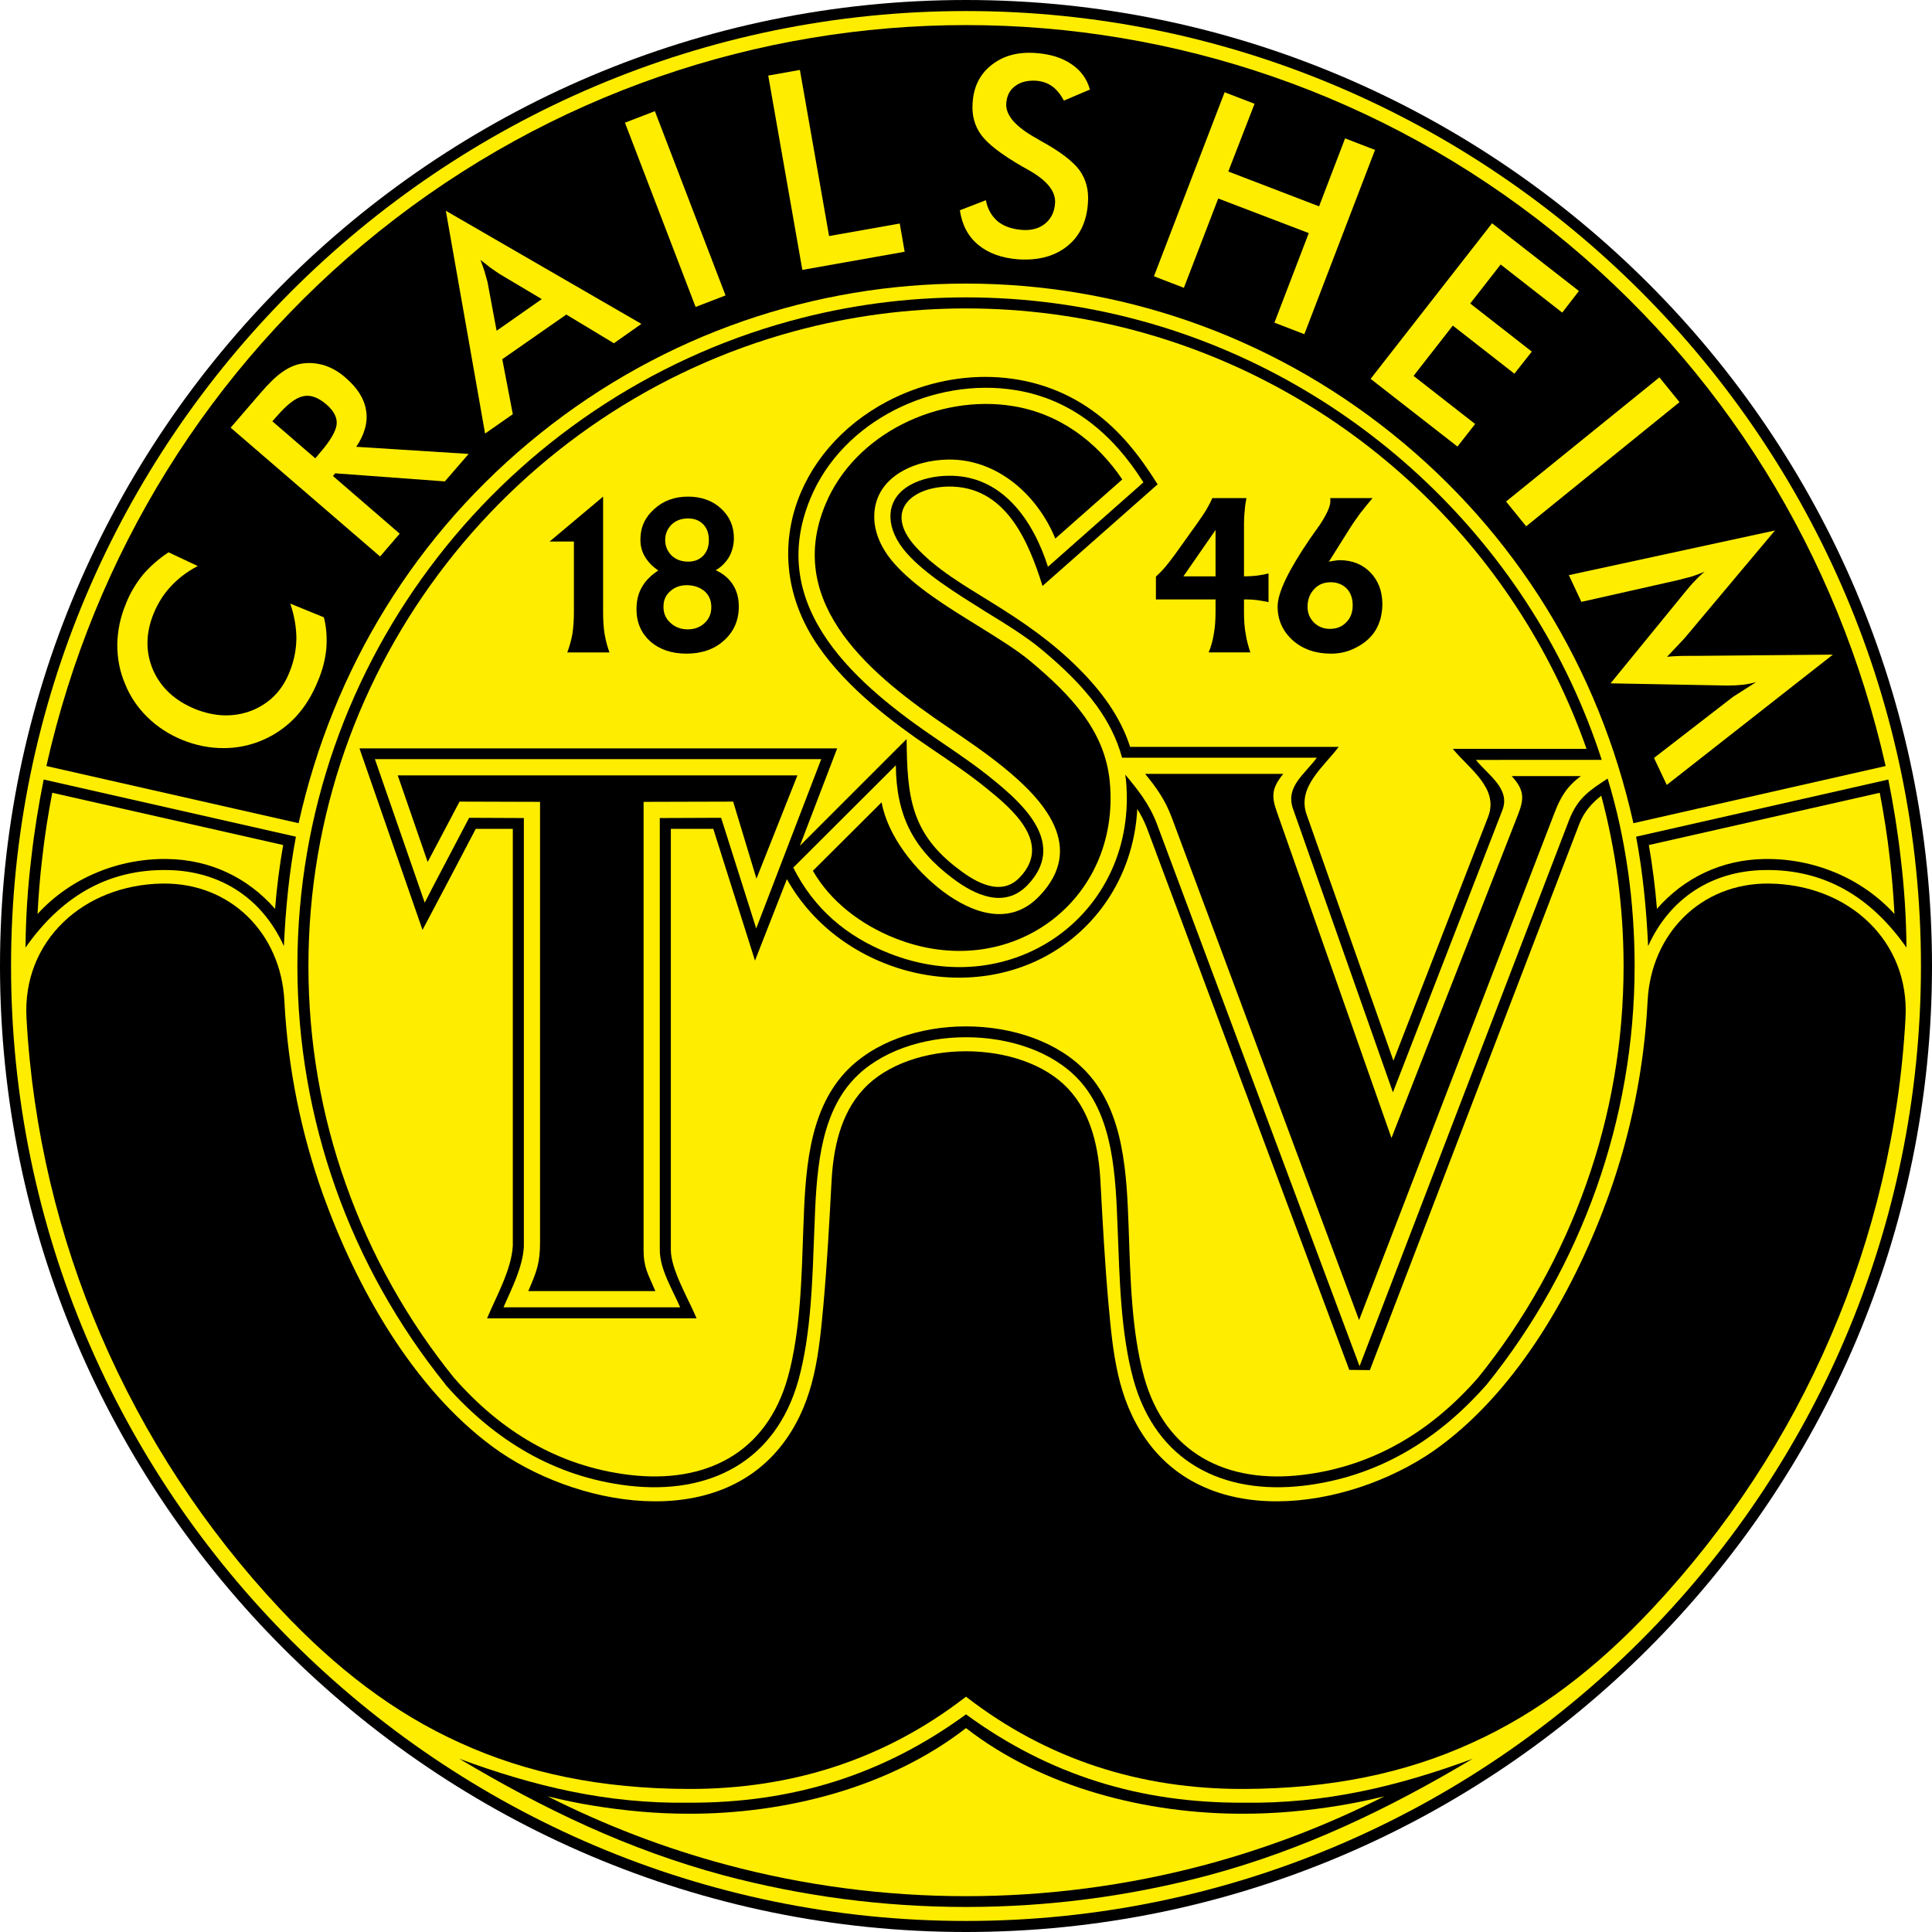
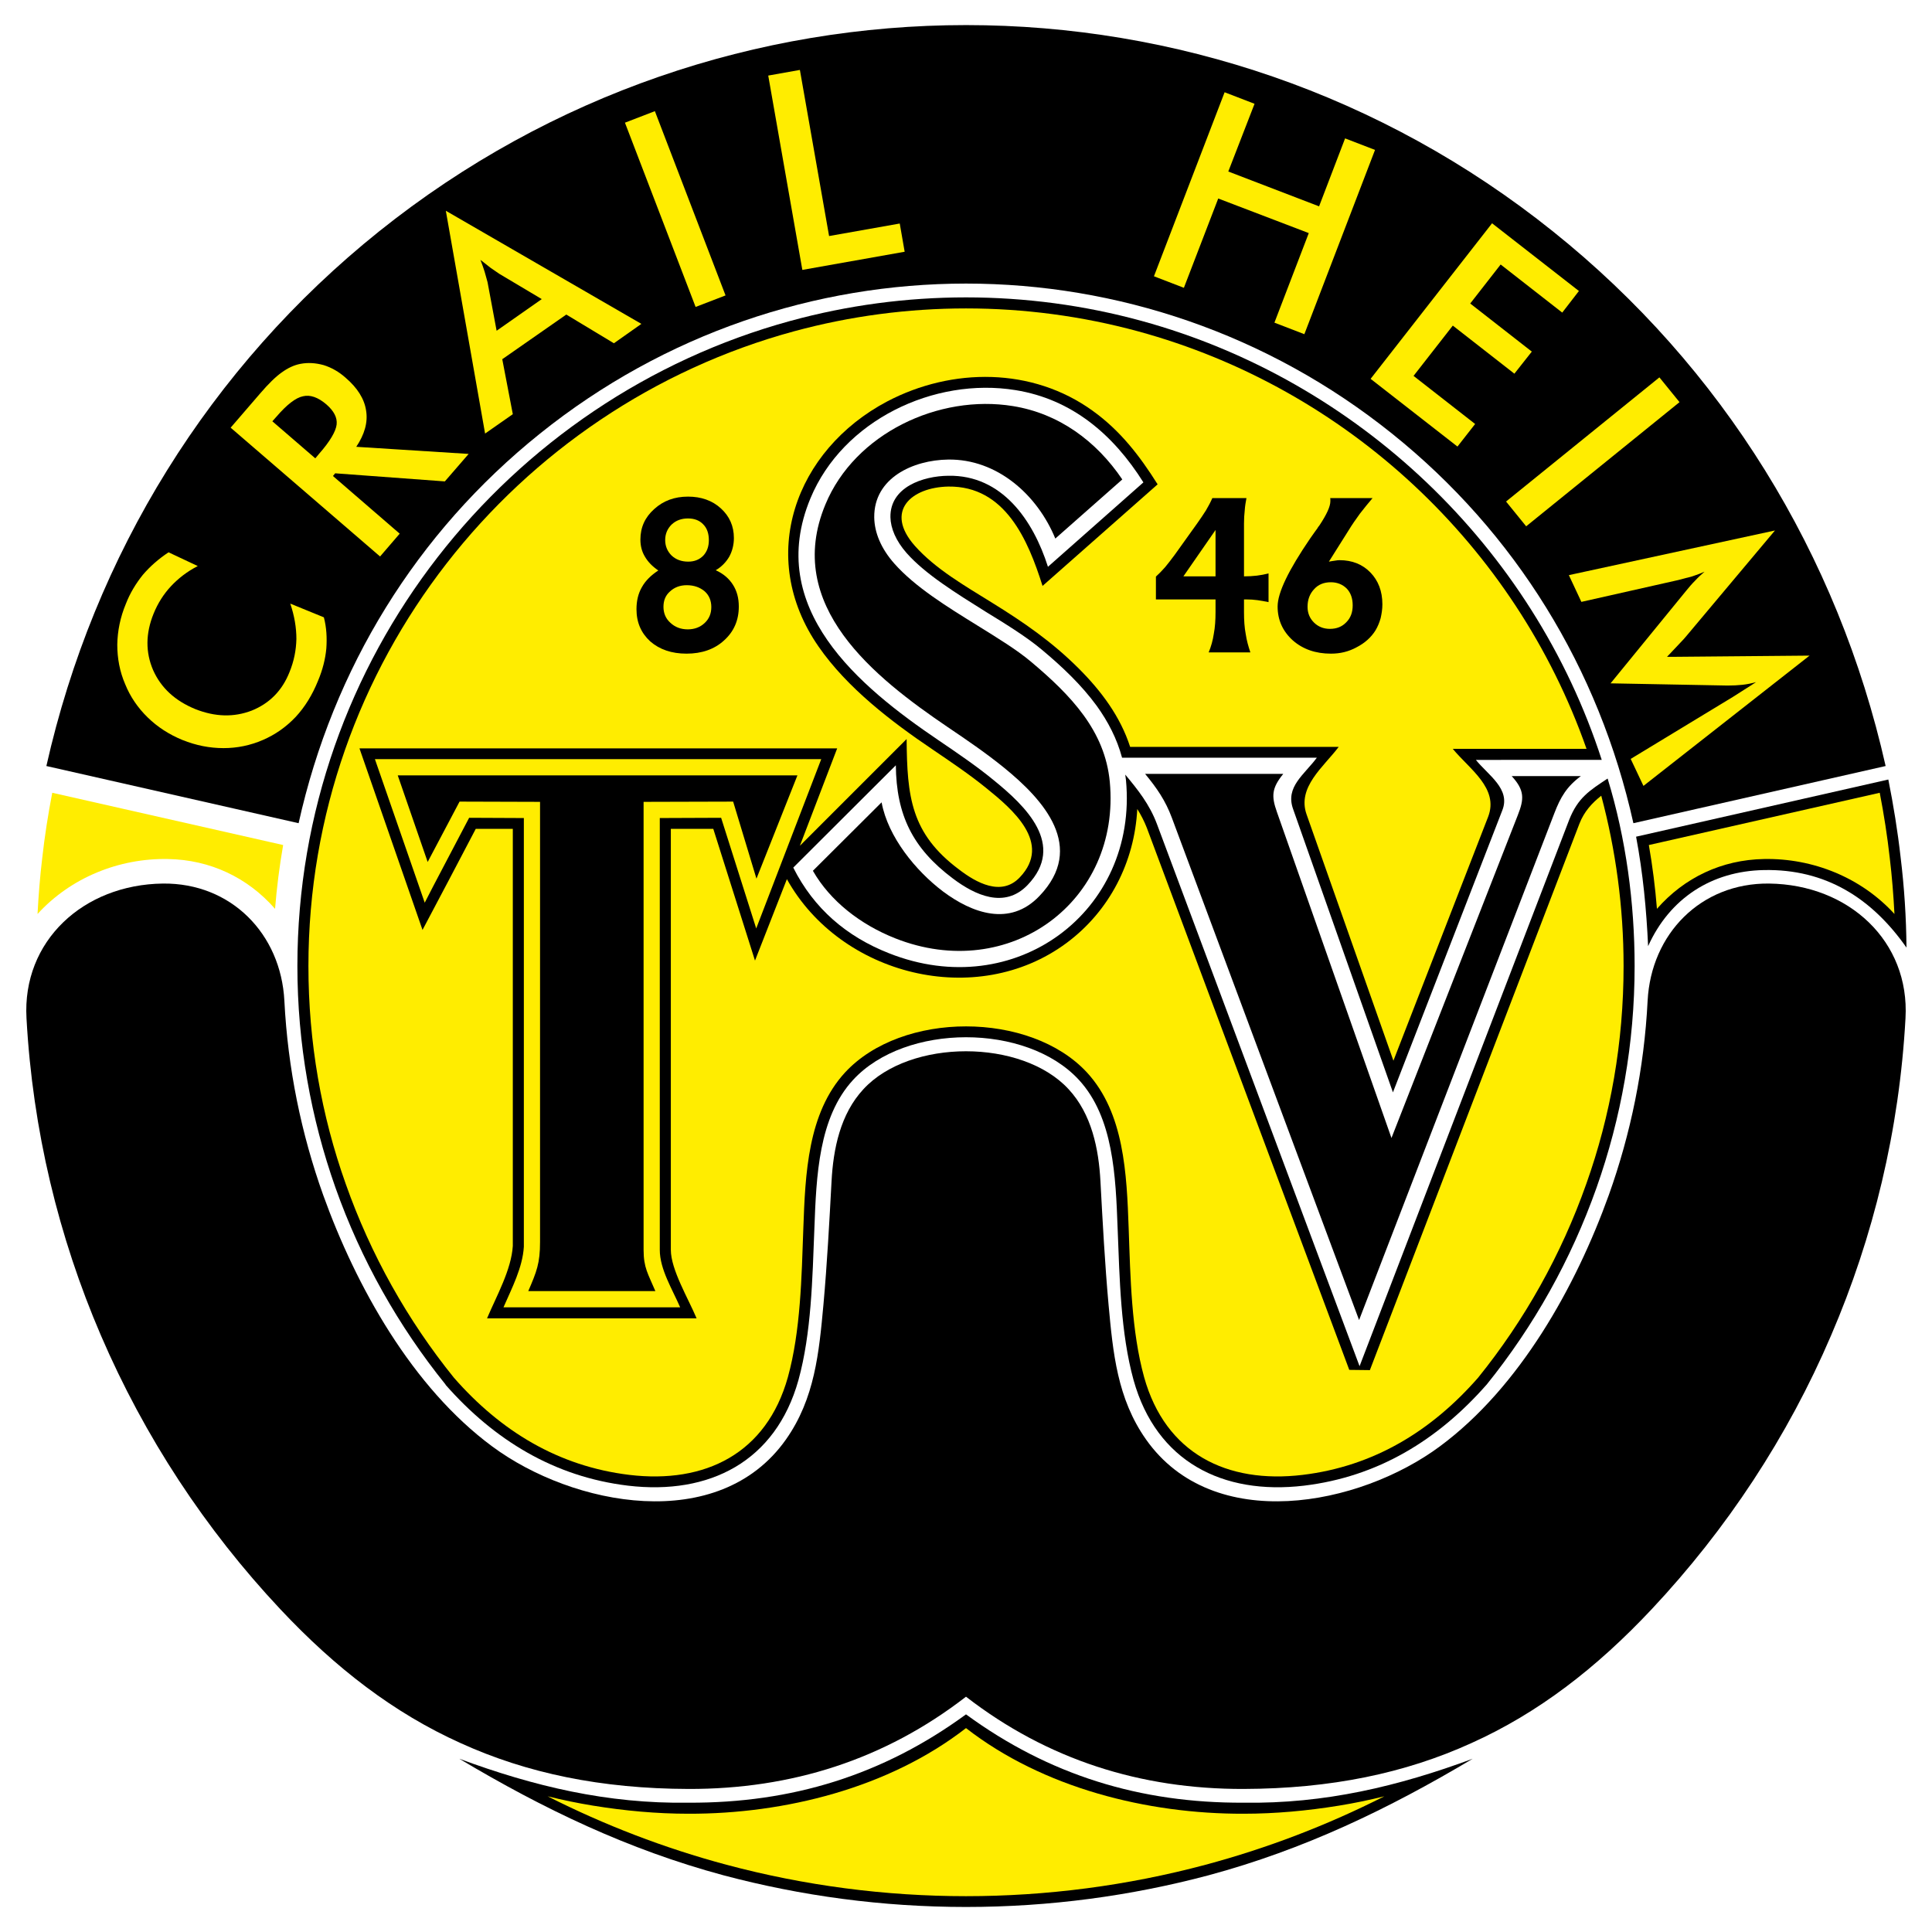
<svg xmlns="http://www.w3.org/2000/svg" version="1.0" id="Ebene_1" x="0px" y="0px" width="566.928px" height="566.928px" viewBox="0 0 566.928 566.928" enable-background="new 0 0 566.928 566.928" xml:space="preserve">
-   <path d="M283.464,566.928c156.096,0,283.464-127.368,283.464-283.464C566.928,127.368,439.56,0,283.464,0  C127.368,0,0,127.368,0,283.464C0,439.56,127.368,566.928,283.464,566.928z" />
-   <path fill="#FFED00" d="M283.464,3.24C129.168,3.24,3.24,129.168,3.24,283.464s125.928,280.224,280.224,280.224  c154.296,0,280.224-125.928,280.224-280.224S437.76,3.24,283.464,3.24z" />
  <path d="M335.016,94.176c63.36,17.352,114.768,66.24,135,128.808H433.08c3.672,4.536,10.224,8.496,7.776,14.76l-32.112,82.8  l-29.304-83.16c-2.304-6.48,3.24-10.008,6.984-15.048h-57.168c-1.512-5.616-4.104-10.584-7.416-15.192  c-4.464-6.12-10.152-11.52-16.2-16.56c-4.392-3.672-10.296-7.344-16.416-11.088c-8.496-5.328-17.64-10.944-23.184-17.208  c-3.168-3.6-4.68-7.272-4.752-10.512c-0.144-8.856,9.576-12.096,16.992-12.168c15.768-0.288,24.912,13.104,29.232,26.712  l28.008-24.768c-8.856-14.112-21.024-24.408-37.512-27.072c-23.904-3.888-50.688,8.856-60.192,31.752  C224.424,178.488,252,201.384,275.4,217.224c5.616,3.816,11.232,7.632,16.128,11.664c9.432,7.632,21.312,19.008,10.008,30.816  c-6.768,7.056-15.48,2.952-21.96-1.944c-11.808-8.856-16.56-18.648-16.704-33.192l-30.096,30.024  c6.048,12.024,15.624,20.232,28.08,25.128c37.008,14.688,73.152-12.24,69.552-50.76c-0.072-0.576-0.144-1.152-0.216-1.656  c3.672,4.392,7.128,8.712,9.288,14.472l59.472,159.12l61.488-160.272c2.592-6.624,6.12-8.712,11.304-12.168  c5.4,17.64,7.92,36.576,7.92,55.008c0,22.752-3.96,44.64-11.16,65.016c-7.488,21.168-18.432,40.68-32.256,57.816l-0.072,0.072  c-14.256,16.2-31.896,27-53.568,29.592c-23.832,2.808-43.272-7.056-49.968-30.96c-3.816-13.824-4.104-29.88-4.68-44.424  c-0.576-15.48-1.224-32.688-11.376-43.704c-15.408-16.704-50.904-16.632-66.24,0c-10.152,11.016-10.8,28.224-11.376,43.704  c-0.576,14.544-0.864,30.6-4.68,44.424c-6.696,23.904-26.136,33.768-49.968,30.96c-21.672-2.592-39.312-13.392-53.568-29.592v-0.072  c-13.824-17.136-24.84-36.648-32.328-57.816c-7.2-20.376-11.16-42.264-11.16-65.016c0-90.216,61.488-166.536,144.648-189.288  C265.536,84.96,301.392,84.96,335.016,94.176z" />
  <path d="M111.24,67.896c-49.68,39.816-83.664,94.824-97.632,156.888l74.016,16.776c10.08-45.36,34.56-85.248,70.848-114.336  c73.152-58.68,176.832-58.68,249.984,0c36.288,29.088,60.768,68.976,70.848,114.336l74.016-16.776  c-13.968-62.064-47.88-117.072-97.632-156.888C354.96-12.816,212.04-12.816,111.24,67.896z" />
  <path fill="#FFED00" d="M58.032,166.104c-3.096,1.584-5.688,3.6-7.848,5.904c-2.16,2.304-3.888,5.04-5.112,8.064  c-2.376,5.832-2.376,11.376-0.144,16.56c2.304,5.184,6.408,9,12.384,11.448c5.832,2.304,11.304,2.448,16.56,0.432  c5.184-2.088,8.928-5.832,11.088-11.304c1.296-3.168,1.944-6.408,2.016-9.72c0-3.312-0.576-6.768-1.8-10.368l9.864,4.032  c0.792,3.024,0.936,6.048,0.72,9.144c-0.288,3.096-1.08,6.264-2.448,9.504c-1.656,4.104-3.816,7.632-6.552,10.584  c-2.808,2.952-5.976,5.184-9.648,6.768c-3.672,1.584-7.488,2.376-11.52,2.376c-4.104,0-8.064-0.792-12.024-2.376  c-3.888-1.584-7.344-3.816-10.224-6.624c-2.88-2.808-5.112-6.048-6.624-9.792c-1.584-3.672-2.304-7.56-2.304-11.592  c0.072-3.96,0.864-7.992,2.52-11.952c1.224-3.168,2.952-5.976,4.968-8.496c2.088-2.448,4.608-4.68,7.56-6.624L58.032,166.104z" />
  <path fill="#FFED00" d="M92.52,134.496l1.08-1.296c3.312-3.744,4.968-6.696,5.184-8.64c0.216-2.016-0.792-3.96-3.024-5.904  c-2.448-2.088-4.752-2.88-6.84-2.376c-2.16,0.432-4.752,2.448-7.848,6.048l-1.152,1.296L92.52,134.496L92.52,134.496z   M97.704,139.68l19.584,16.92l-5.76,6.696l-43.848-37.8l8.568-9.936c2.52-2.952,4.68-5.04,6.408-6.264  c1.8-1.296,3.6-2.16,5.472-2.52c2.232-0.432,4.464-0.288,6.84,0.36c2.304,0.72,4.464,1.944,6.408,3.672  c3.528,3.024,5.544,6.264,6.048,9.648c0.576,3.456-0.432,6.984-2.88,10.656l32.976,2.088l-6.984,8.064l-32.184-2.376L97.704,139.68z  " />
  <path fill="#FFED00" d="M145.728,97.056l13.248-9.288l-12.456-7.416c-0.72-0.504-1.584-1.08-2.52-1.728  c-0.936-0.72-1.944-1.512-3.024-2.376c0.504,1.224,0.864,2.376,1.224,3.456c0.36,1.152,0.576,2.16,0.864,3.096L145.728,97.056  L145.728,97.056z M180.144,100.728l-13.968-8.424l-18.792,13.104l3.096,16.128l-8.136,5.688l-11.52-65.376l57.384,33.192  L180.144,100.728z" />
  <polygon fill="#FFED00" points="204.12,90.072 183.384,36 192.168,32.616 212.904,86.688 " />
  <polygon fill="#FFED00" points="235.44,79.2 225.432,22.176 234.72,20.52 243.288,69.264 264.024,65.592 265.464,73.872 " />
-   <path fill="#FFED00" d="M281.664,61.704l7.632-2.952c0.504,2.664,1.728,4.68,3.456,6.192c1.8,1.44,4.176,2.304,7.128,2.52  c2.808,0.216,5.112-0.432,6.84-1.872c1.728-1.44,2.736-3.456,2.88-6.048c0.216-3.384-2.376-6.624-7.776-9.648  c-0.792-0.432-1.368-0.792-1.8-1.008c-6.12-3.528-10.152-6.624-12.096-9.288c-1.944-2.664-2.808-5.832-2.52-9.432  c0.288-4.752,2.16-8.424,5.544-11.088c3.456-2.736,7.704-3.888,12.888-3.528c4.248,0.288,7.776,1.368,10.512,3.24  c2.736,1.8,4.608,4.32,5.472,7.488l-7.632,3.24c-1.008-1.872-2.16-3.312-3.528-4.248c-1.296-0.936-2.88-1.44-4.608-1.584  c-2.52-0.144-4.608,0.36-6.192,1.584c-1.584,1.152-2.448,2.88-2.592,5.112c-0.216,3.456,2.808,6.912,9.144,10.368  c0.432,0.288,0.864,0.504,1.08,0.648c5.544,3.024,9.288,5.904,11.232,8.496c1.944,2.664,2.808,5.904,2.52,9.648  c-0.36,5.472-2.376,9.72-6.048,12.672c-3.672,2.952-8.424,4.248-14.328,3.888c-4.896-0.36-8.856-1.8-11.808-4.248  C284.04,69.336,282.312,66.024,281.664,61.704z" />
  <polygon fill="#FFED00" points="338.616,81.072 359.352,27.072 368.136,30.456 360.432,50.328 387.072,60.552 394.704,40.608   403.488,43.992 382.752,98.064 373.968,94.68 384.048,68.4 357.48,58.248 347.4,84.456 " />
  <polygon fill="#FFED00" points="402.192,111.168 437.832,65.52 463.32,85.392 458.424,91.728 440.352,77.616 431.424,89.064   449.496,103.176 444.384,109.656 426.312,95.544 414.792,110.304 432.864,124.416 427.68,131.04 " />
  <polygon fill="#FFED00" points="441.936,147.168 486.936,110.736 492.84,118.008 447.84,154.44 " />
-   <path fill="#FFED00" d="M508.536,204.48c0.432-0.288,1.44-0.936,3.168-2.016c1.44-0.936,2.664-1.656,3.6-2.304  c-1.296,0.36-2.664,0.648-4.032,0.792c-1.368,0.144-2.808,0.216-4.32,0.216l-34.344-0.648l22.104-27.072  c0.864-1.08,1.8-2.16,2.736-3.096c0.864-0.936,1.8-1.8,2.736-2.592c-1.152,0.504-2.304,0.936-3.6,1.368  c-1.296,0.36-2.664,0.72-4.104,1.08l-28.44,6.408l-3.672-7.848l60.48-13.104l-25.92,30.888c-0.432,0.504-1.08,1.296-2.088,2.304  c-1.008,1.08-2.232,2.376-3.672,3.888c1.728-0.216,3.96-0.288,6.84-0.288c0.72,0,1.296,0,1.728,0l40.104-0.36l-48.744,38.232  l-3.744-7.92L508.536,204.48z" />
+   <path fill="#FFED00" d="M508.536,204.48c0.432-0.288,1.44-0.936,3.168-2.016c1.44-0.936,2.664-1.656,3.6-2.304  c-1.296,0.36-2.664,0.648-4.032,0.792c-1.368,0.144-2.808,0.216-4.32,0.216l-34.344-0.648l22.104-27.072  c0.864-1.08,1.8-2.16,2.736-3.096c0.864-0.936,1.8-1.8,2.736-2.592c-1.152,0.504-2.304,0.936-3.6,1.368  c-1.296,0.36-2.664,0.72-4.104,1.08l-28.44,6.408l-3.672-7.848l60.48-13.104l-25.92,30.888c-0.432,0.504-1.08,1.296-2.088,2.304  c-1.008,1.08-2.232,2.376-3.672,3.888c0.72,0,1.296,0,1.728,0l40.104-0.36l-48.744,38.232  l-3.744-7.92L508.536,204.48z" />
  <path d="M559.44,278.064c-0.072-8.856-0.648-17.712-1.728-26.568c-0.864-7.632-2.088-15.192-3.6-22.752l-74.016,16.776  c2.016,10.728,3.024,21.24,3.528,32.112c6.336-14.04,18.648-22.032,33.984-22.32C535.752,254.952,549.288,263.592,559.44,278.064z" />
  <path fill="#FFED00" d="M555.912,268.2c-9.72-10.656-23.904-16.416-38.304-16.128c-12.312,0.216-23.328,5.4-31.392,14.616  c-0.504-6.264-1.296-12.528-2.376-18.72l67.752-15.336c1.224,6.336,2.232,12.744,2.952,19.224  C555.192,257.256,555.624,262.728,555.912,268.2z" />
  <path d="M283.464,559.584c-24.552,0-48.384-3.24-71.136-9.288c-28.08-7.56-52.776-19.44-77.544-34.2  c21.816,8.064,43.416,13.248,67.248,12.888c30.24,0.144,57.024-8.064,81.432-25.92l0,0l0,0  c24.408,17.856,51.192,26.064,81.432,25.92c23.832,0.36,45.432-4.824,67.248-12.888c-24.768,14.76-49.464,26.64-77.544,34.2  C331.848,556.344,308.016,559.584,283.464,559.584L283.464,559.584L283.464,559.584z" />
  <path d="M283.464,497.88c-23.904,18.504-51.264,27.144-81.432,27.072c-25.632-0.072-47.448-4.608-66.888-13.464  c-19.512-8.784-36.648-21.96-52.92-39.312c-21.96-23.4-39.816-50.544-52.632-80.352c-12.384-28.8-20.016-60.192-21.816-93.024  c-1.296-22.608,16.632-39.24,40.032-39.528c20.016-0.216,34.632,14.76,35.64,34.416c1.008,19.872,4.968,39.024,11.376,56.952  c9.648,26.856,26.136,56.448,49.608,73.8c23.616,17.496,66.456,25.92,86.184-2.016c8.496-12.024,9.72-25.56,11.016-39.6  c1.08-12.024,1.728-24.12,2.376-36.144c0.504-9.576,2.592-19.8,9.36-27.072c13.68-14.832,46.512-14.832,60.192,0  c6.768,7.272,8.856,17.496,9.36,27.072c0.648,12.024,1.296,24.12,2.376,36.144c1.296,14.04,2.52,27.576,11.016,39.6  c19.728,27.936,62.568,19.512,86.184,2.016c23.472-17.352,39.96-46.944,49.608-73.8c6.408-17.928,10.368-37.08,11.376-56.952  c1.008-19.656,15.624-34.632,35.64-34.416c23.4,0.288,41.328,16.92,40.032,39.528c-1.8,32.832-9.432,64.224-21.816,93.024  c-12.744,29.808-30.672,56.952-52.632,80.352c-16.272,17.352-33.408,30.528-52.92,39.312c-19.44,8.856-41.256,13.392-66.888,13.464  C334.728,525.024,307.368,516.384,283.464,497.88z" />
  <path fill="#FFED00" d="M283.464,507.096c-22.608,17.568-53.208,25.2-81.432,25.128c-9.36,0-18.72-0.864-28.008-2.376  c-4.464-0.72-8.928-1.656-13.32-2.736c16.632,8.424,34.2,15.192,52.488,20.088c22.896,6.12,46.584,9.216,70.272,9.216l0,0l0,0  c23.688,0,47.376-3.096,70.272-9.216c18.288-4.896,35.856-11.664,52.488-20.088c-4.392,1.08-8.856,2.016-13.32,2.736  c-9.288,1.512-18.648,2.376-28.008,2.376C336.6,532.296,306.072,524.664,283.464,507.096z" />
  <path d="M329.328,140.688c-7.632-11.304-18.648-19.368-32.112-21.528c-21.672-3.528-46.368,7.992-55.008,28.872  c-12.384,29.736,14.544,50.832,35.856,65.304c5.544,3.744,11.16,7.56,16.488,11.88c11.808,9.576,24.192,23.4,10.44,37.728  c-8.64,9.072-19.728,5.04-28.296-1.368c-7.992-6.048-16.128-15.984-18-26.136l-20.16,20.088c5.112,8.928,13.968,15.768,24.12,19.8  c33.624,13.32,66.312-10.872,63-45.936c-0.72-7.488-3.528-13.752-7.632-19.44c-4.176-5.76-9.648-10.872-15.479-15.768  c-4.176-3.528-9.864-6.984-15.768-10.656c-8.856-5.472-18.288-11.304-24.336-18.144c-3.96-4.464-5.832-9.144-5.904-13.536  c-0.144-11.592,11.376-16.848,21.672-16.992c14.4-0.216,26.208,10.368,31.464,23.184L329.328,140.688z" />
  <path d="M336.024,227.088c3.456,4.176,5.976,7.848,7.848,12.888l54.936,147.384l57.312-148.752c1.8-4.68,3.6-7.776,7.776-10.872  h-20.304c3.816,4.176,3.672,6.696,1.8,11.448l-37.08,94.752l-33.624-95.688c-1.656-4.68-1.512-6.984,1.872-11.16H336.024z" />
  <path fill="#FFED00" d="M147.744,383.616c2.448-5.616,5.616-11.664,5.976-17.784V240.048l-16.056-0.072l-10.512,20.016l-2.52,4.896  l-14.616-42.12h130.968l-19.08,49.68l-10.296-32.472l-18,0.072v126.72c0,5.688,3.672,11.52,5.976,16.848H147.744z" />
  <path fill="#FFED00" d="M465.552,219.744C444.672,160.2,395.28,113.904,333.864,97.2c-32.904-8.928-67.896-8.928-100.8,0  c-82.008,22.248-142.56,97.416-142.56,186.264c0,22.392,3.816,43.92,10.944,63.936c7.344,20.808,18.144,40.032,31.752,56.88  c13.68,15.624,30.6,25.992,51.48,28.512c22.248,2.664,40.248-6.264,46.512-28.656c3.744-13.536,4.032-29.376,4.536-43.632  c0.576-16.056,1.296-33.912,12.24-45.792c16.704-18.072,54.36-18,70.992,0c10.944,11.88,11.664,29.736,12.24,45.792  c0.504,14.256,0.792,30.096,4.536,43.632c6.264,22.392,24.264,31.32,46.512,28.656c20.88-2.52,37.8-12.888,51.48-28.512  c13.608-16.848,24.408-36.072,31.752-56.88c7.128-20.016,10.944-41.544,10.944-63.936c0-17.28-2.304-34.056-6.552-49.968  c-2.736,2.16-5.04,4.68-6.408,8.208l-61.488,160.344l-6.048-0.072l-59.4-159.048c-0.792-2.016-1.728-3.816-2.808-5.544  c-0.792,15.552-8.136,29.952-20.736,39.312c-26.496,19.656-66.384,9.504-82.08-18.72l-9.36,23.904l-12.24-38.664h-12.456v123.552  c0,5.76,5.112,14.256,7.56,20.088H142.92c2.808-6.624,7.128-14.256,7.56-21.24v-122.4h-10.872  c-5.184,9.864-10.368,19.8-15.624,29.664L105.48,219.6h140.184l-10.944,28.584l31.32-31.32c0.144,16.92,1.224,27.72,15.408,38.304  c4.968,3.816,12.384,7.992,17.784,2.304c9.648-10.08-2.232-20.088-9.72-26.136c-5.04-4.104-10.512-7.776-15.912-11.448  c-11.952-8.064-24.984-18-33.408-30.168c-18.288-26.352-6.84-57.672,20.16-71.928c19.08-10.008,42.624-10.008,60.264,2.736  c8.136,5.832,13.824,13.248,19.08,21.6l-33.768,29.808c-4.248-13.464-10.944-29.376-27.648-29.16  c-10.872,0.216-18.792,7.2-9.864,17.352c6.048,6.84,14.904,11.88,22.536,16.632c9.432,5.832,17.712,11.52,25.632,19.44  c6.552,6.552,12.168,14.04,15.048,22.968h61.2c-4.464,5.904-12.24,11.808-9.432,19.8l25.488,72.288l27.792-71.568  c3.24-8.424-5.544-14.04-10.368-19.944H465.552z" />
-   <path d="M168.408,158.904h-7.128l15.696-13.176v33.912c0,2.376,0.144,4.536,0.432,6.408c0.36,1.944,0.792,3.672,1.44,5.4h-12.384  c0.648-1.729,1.152-3.528,1.512-5.472c0.288-1.944,0.432-4.032,0.432-6.336V158.904z" />
  <path d="M201.816,184.68c2.016,0,3.672-0.648,4.968-1.872s1.944-2.736,1.944-4.68c0-1.872-0.648-3.456-1.944-4.608  c-1.368-1.152-3.096-1.8-5.256-1.8c-2.016,0-3.672,0.648-4.968,1.872c-1.296,1.152-1.872,2.664-1.872,4.464  c0,1.872,0.648,3.456,2.016,4.68C198.072,184.032,199.8,184.68,201.816,184.68L201.816,184.68z M201.96,164.808  c1.8,0,3.24-0.576,4.392-1.728c1.08-1.152,1.656-2.664,1.656-4.536c0-1.944-0.504-3.528-1.656-4.68  c-1.08-1.152-2.592-1.729-4.464-1.729c-1.944,0-3.528,0.576-4.824,1.8c-1.224,1.224-1.872,2.736-1.872,4.536  c0,1.8,0.648,3.312,1.872,4.536C198.36,164.232,200.016,164.808,201.96,164.808L201.96,164.808z M193.176,167.4  c-1.8-1.224-3.096-2.592-3.96-4.104c-0.864-1.44-1.296-3.096-1.296-4.968c0-3.6,1.368-6.552,4.032-8.928  c2.664-2.448,5.976-3.672,9.936-3.672c3.888,0,7.128,1.152,9.648,3.456c2.52,2.304,3.816,5.184,3.816,8.712  c0,2.016-0.504,3.888-1.368,5.472c-0.936,1.584-2.232,2.952-3.96,3.96c2.232,1.008,3.888,2.448,5.04,4.248  c1.152,1.8,1.728,3.888,1.728,6.408c0,4.032-1.44,7.344-4.32,9.936c-2.808,2.592-6.552,3.888-11.016,3.888  c-4.392,0-7.92-1.224-10.656-3.6c-2.664-2.448-4.032-5.544-4.032-9.432c0-2.448,0.504-4.608,1.584-6.48  C189.432,170.352,191.088,168.768,193.176,167.4z" />
  <path d="M339.192,175.896V169.2c0.864-0.792,1.8-1.728,2.736-2.808c0.864-1.08,1.8-2.232,2.736-3.528l6.696-9.36  c0.936-1.296,1.728-2.52,2.52-3.744c0.72-1.224,1.368-2.448,1.872-3.6h10.008c-0.216,1.152-0.432,2.376-0.504,3.6  c-0.144,1.224-0.216,2.52-0.216,3.888v15.48c1.368,0,2.592-0.072,3.816-0.216c1.152-0.144,2.304-0.36,3.384-0.648v8.424  c-1.08-0.216-2.16-0.432-3.24-0.576c-1.08-0.144-2.16-0.216-3.312-0.216h-0.648v3.744c0,2.376,0.144,4.536,0.504,6.408  c0.288,1.944,0.792,3.672,1.368,5.4h-12.24c0.72-1.729,1.224-3.528,1.512-5.472c0.36-1.872,0.504-4.032,0.504-6.336v-3.744H339.192  L339.192,175.896z M347.256,169.128h9.432V155.52L347.256,169.128z" />
  <path d="M402.768,146.16c-1.296,1.512-2.52,3.024-3.744,4.608c-1.152,1.584-2.304,3.24-3.312,4.896l-5.76,9.144  c0.72-0.144,1.296-0.216,1.8-0.288c0.432-0.072,0.864-0.144,1.296-0.144c3.744,0,6.768,1.224,9.072,3.6s3.528,5.472,3.528,9.36  c0,1.44-0.216,2.736-0.504,4.032c-0.36,1.296-0.864,2.52-1.512,3.6c-1.296,2.088-3.168,3.744-5.544,4.968  c-2.376,1.296-4.824,1.872-7.56,1.872c-4.464,0-8.208-1.296-11.16-3.888c-2.952-2.664-4.464-5.976-4.464-9.936  c0-4.104,3.24-10.728,9.576-20.016c0.936-1.296,1.656-2.376,2.16-3.024c0.072-0.216,0.288-0.432,0.504-0.72  c2.16-3.24,3.24-5.616,3.24-7.128c0-0.216,0-0.432,0-0.576s0-0.216-0.072-0.36H402.768L402.768,146.16z M390.24,184.536  c2.016,0,3.6-0.648,4.824-1.944c1.296-1.296,1.872-2.952,1.872-4.968s-0.576-3.672-1.728-4.896c-1.224-1.224-2.808-1.872-4.68-1.872  c-2.016,0-3.672,0.648-4.896,2.016c-1.296,1.368-1.944,3.096-1.944,5.184c0,1.872,0.648,3.384,1.872,4.608  C386.784,183.888,388.368,184.536,390.24,184.536z" />
-   <path d="M7.488,278.064c0.072-8.856,0.648-17.712,1.728-26.568c0.864-7.632,2.088-15.192,3.6-22.752l74.016,16.776  c-2.016,10.728-3.024,21.24-3.528,32.112c-6.336-14.04-18.648-22.032-33.984-22.32C31.176,254.952,17.64,263.592,7.488,278.064z" />
  <path fill="#FFED00" d="M11.016,268.2c9.72-10.656,23.904-16.416,38.304-16.128c12.312,0.216,23.328,5.4,31.392,14.616  c0.504-6.264,1.296-12.528,2.376-18.72l-67.752-15.336c-1.224,6.336-2.232,12.744-2.952,19.224  C11.736,257.256,11.304,262.728,11.016,268.2z" />
  <path d="M155.016,378.864h37.296c-2.16-5.112-3.456-6.84-3.456-12.096V235.296l26.28-0.072l6.84,22.608L234,227.52H116.712  l8.784,25.416l9.36-17.712l23.616,0.072v129.168C158.472,370.728,157.464,373.176,155.016,378.864z" />
</svg>